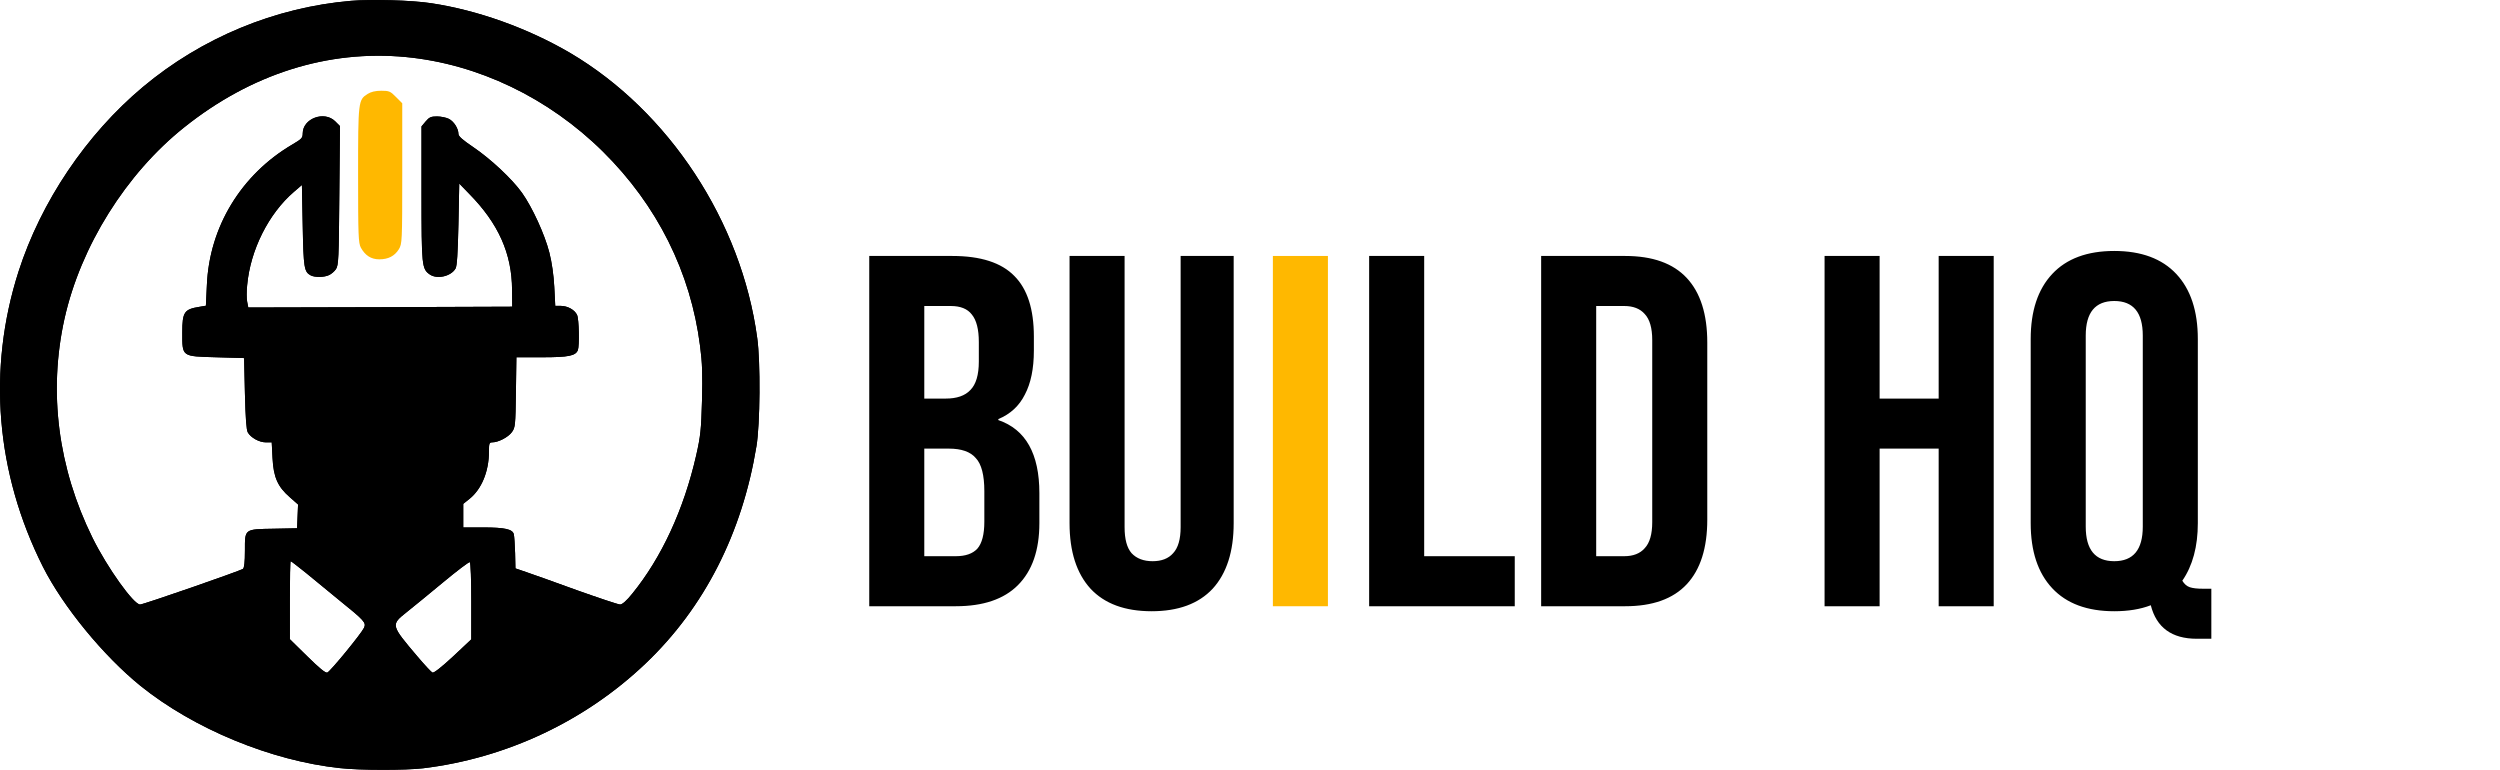
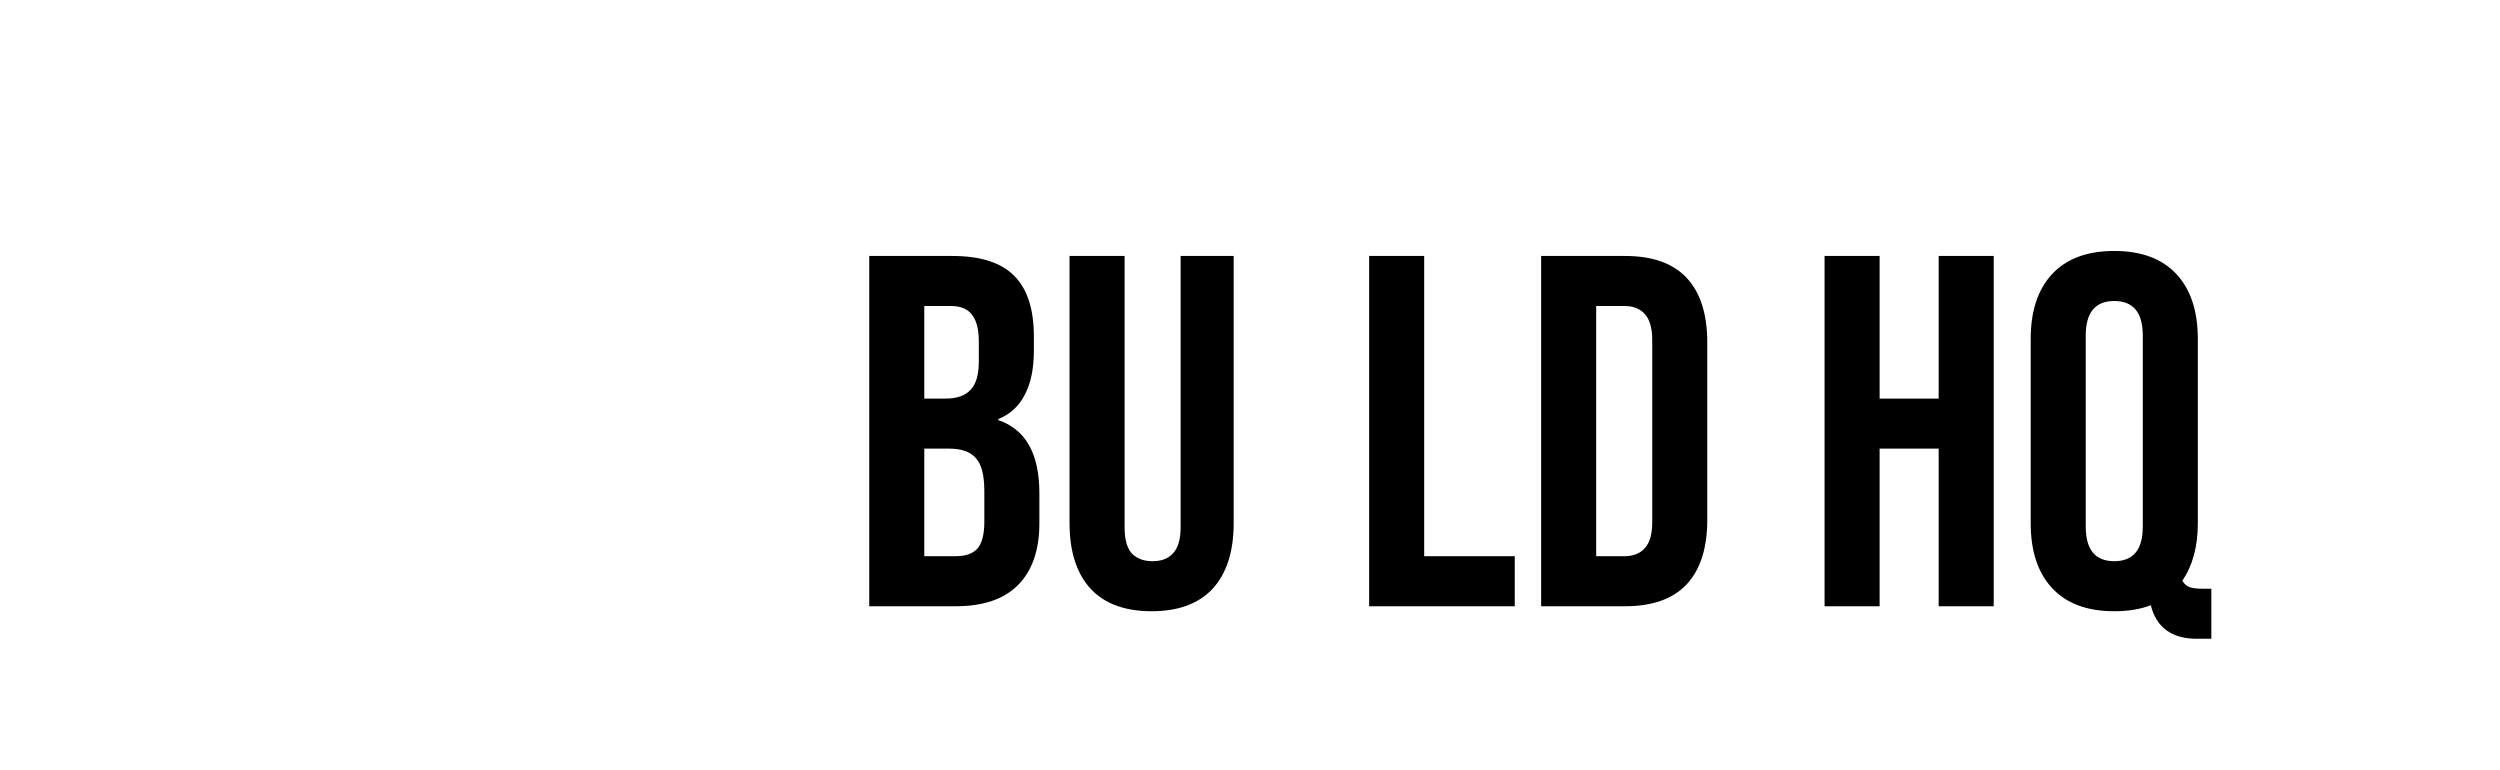
<svg xmlns="http://www.w3.org/2000/svg" width="1299" height="400" viewBox="0 0 1299 400" fill="none">
-   <path d="M182.314 0.436C142.772 3.856 104.814 19.623 74.198 45.234C44.75 69.927 21.308 104.798 9.629 141.087C-6.638 191.891 -2.217 245.699 22.309 294.501C32.821 315.274 53.676 340.717 73.03 356.401C100.727 378.675 140.77 395.276 176.641 399.113C186.986 400.281 210.678 400.281 219.854 399.197C263.234 393.941 304.195 374.587 335.562 344.638C366.011 315.607 385.615 277.066 393.04 231.934C394.959 220.672 395.209 187.97 393.457 175.624C385.282 115.142 347.574 57.748 296.186 27.465C274.162 14.618 248.385 5.358 224.192 1.687C214.098 0.102 192.825 -0.482 182.314 0.436ZM210.845 29.634C248.385 33.221 285.007 50.823 313.288 78.77C341.485 106.633 358.92 141.504 363.758 179.795C364.926 188.638 365.093 194.728 364.76 208.159C364.342 223.258 364.009 226.595 361.756 236.522C355.333 264.719 343.737 289.746 328.554 308.433C325.634 312.103 323.298 314.106 322.214 314.106C321.296 314.106 311.286 310.769 300.024 306.764C288.761 302.677 276.915 298.422 273.662 297.338L267.822 295.335L267.655 287.41C267.489 283.072 267.238 278.651 266.988 277.65C266.404 274.98 262.4 274.063 251.054 274.063H240.71V267.973V261.8L244.047 259.13C250.22 254.125 254.058 244.948 254.058 234.604C254.058 230.433 254.224 229.849 255.726 229.849C258.896 229.849 264.068 227.179 265.987 224.51C267.739 222.09 267.822 221.006 268.073 203.737L268.323 185.635H281.671C295.519 185.635 299.106 184.884 300.274 181.881C301.108 179.545 300.858 165.78 299.857 163.694C298.689 161.025 294.935 158.939 291.348 158.939H288.511L288.011 149.095C287.677 142.922 286.759 136.332 285.425 131.16C283.005 121.733 276.582 107.718 271.243 100.21C266.154 93.035 254.892 82.524 245.882 76.434C240.46 72.764 238.207 70.845 238.207 69.594C238.207 66.841 235.871 63.087 233.202 61.752C231.867 61.084 229.114 60.501 227.029 60.501C223.942 60.501 223.024 60.918 221.189 63.087L219.02 65.673V100.627C219.02 138.167 219.187 139.669 223.275 142.588C227.112 145.258 234.37 143.59 236.706 139.502C237.456 138.25 237.874 131.493 238.207 116.477L238.624 95.371L243.797 100.71C258.98 116.143 265.987 131.743 266.07 150.597L266.154 159.356L197.58 159.607L129.007 159.774L128.423 156.77C128.089 155.102 128.089 151.264 128.423 148.178C130.091 129.908 139.518 111.055 152.699 99.709L156.87 96.122L157.287 117.311C157.704 139.252 158.038 141.254 161.458 143.089C163.544 144.173 168.382 144.173 170.969 142.922C172.136 142.422 173.805 141.003 174.556 139.835C175.89 137.833 176.057 134.413 176.308 101.628L176.641 65.506L174.139 63.003C168.466 57.414 157.287 61.585 157.287 69.343C157.287 71.679 156.703 72.263 151.865 75.099C125.336 90.7 108.735 117.895 107.484 148.261L106.983 158.856L103.563 159.44C95.721 160.691 94.72 162.193 94.72 172.704C94.72 185.468 94.22 185.134 112.406 185.635L126.838 186.052L127.255 204.405C127.589 217.335 128.006 223.342 128.757 224.676C130.342 227.429 134.68 229.849 138.183 229.849H141.187L141.604 237.941C142.104 247.951 144.273 252.873 150.613 258.379L154.868 262.133L154.618 268.307L154.367 274.48L142.271 274.73C126.838 274.98 127.255 274.73 127.255 286.159C127.255 291.999 126.921 295.002 126.254 295.586C124.919 296.587 74.532 314.106 72.78 314.106C69.443 314.106 55.762 295.002 48.087 279.485C30.151 243.113 25.062 203.737 33.488 165.697C41.914 127.906 65.522 90.199 95.805 66.09C130.509 38.393 170.385 25.797 210.845 29.634ZM158.872 297.588C162.877 300.925 170.718 307.265 176.141 311.77C189.488 322.531 190.323 323.532 189.155 326.202C187.82 329.122 171.636 348.893 170.051 349.477C169.133 349.811 165.88 347.141 159.706 341.051L150.613 332.125V311.853C150.613 300.675 150.78 291.581 151.031 291.581C151.281 291.581 154.785 294.334 158.872 297.588ZM244.881 312.354V332.208L235.371 341.135C229.615 346.474 225.444 349.811 224.693 349.477C224.109 349.227 220.605 345.473 216.934 341.135C203.003 324.7 203.003 324.7 211.262 318.11C214.348 315.691 222.857 308.683 230.115 302.677C237.456 296.587 243.713 291.832 244.13 292.082C244.547 292.332 244.881 301.425 244.881 312.354Z" fill="black" />
-   <path d="M182.314 0.436C142.772 3.856 104.814 19.623 74.198 45.234C44.75 69.927 21.308 104.798 9.629 141.087C-6.638 191.891 -2.217 245.699 22.309 294.501C32.821 315.274 53.676 340.717 73.03 356.401C100.727 378.675 140.77 395.276 176.641 399.113C186.986 400.281 210.678 400.281 219.854 399.197C263.234 393.941 304.195 374.587 335.562 344.638C366.011 315.607 385.615 277.066 393.04 231.934C394.959 220.672 395.209 187.97 393.457 175.624C385.282 115.142 347.574 57.748 296.186 27.465C274.162 14.618 248.385 5.358 224.192 1.687C214.098 0.102 192.825 -0.482 182.314 0.436ZM210.845 29.634C248.385 33.221 285.007 50.823 313.288 78.77C341.485 106.633 358.92 141.504 363.758 179.795C364.926 188.638 365.093 194.728 364.76 208.159C364.342 223.258 364.009 226.595 361.756 236.522C355.333 264.719 343.737 289.746 328.554 308.433C325.634 312.103 323.298 314.106 322.214 314.106C321.296 314.106 311.286 310.769 300.024 306.764C288.761 302.677 276.915 298.422 273.662 297.338L267.822 295.335L267.655 287.41C267.489 283.072 267.238 278.651 266.988 277.65C266.404 274.98 262.4 274.063 251.054 274.063H240.71V267.973V261.8L244.047 259.13C250.22 254.125 254.058 244.948 254.058 234.604C254.058 230.433 254.224 229.849 255.726 229.849C258.896 229.849 264.068 227.179 265.987 224.51C267.739 222.09 267.822 221.006 268.073 203.737L268.323 185.635H281.671C295.519 185.635 299.106 184.884 300.274 181.881C301.108 179.545 300.858 165.78 299.857 163.694C298.689 161.025 294.935 158.939 291.348 158.939H288.511L288.011 149.095C287.677 142.922 286.759 136.332 285.425 131.16C283.005 121.733 276.582 107.718 271.243 100.21C266.154 93.035 254.892 82.524 245.882 76.434C240.46 72.764 238.207 70.845 238.207 69.594C238.207 66.841 235.871 63.087 233.202 61.752C231.867 61.084 229.114 60.501 227.029 60.501C223.942 60.501 223.024 60.918 221.189 63.087L219.02 65.673V100.627C219.02 138.167 219.187 139.669 223.275 142.588C227.112 145.258 234.37 143.59 236.706 139.502C237.456 138.25 237.874 131.493 238.207 116.477L238.624 95.371L243.797 100.71C258.98 116.143 265.987 131.743 266.07 150.597L266.154 159.356L197.58 159.607L129.007 159.774L128.423 156.77C128.089 155.102 128.089 151.264 128.423 148.178C130.091 129.908 139.518 111.055 152.699 99.709L156.87 96.122L157.287 117.311C157.704 139.252 158.038 141.254 161.458 143.089C163.544 144.173 168.382 144.173 170.969 142.922C172.136 142.422 173.805 141.003 174.556 139.835C175.89 137.833 176.057 134.413 176.308 101.628L176.641 65.506L174.139 63.003C168.466 57.414 157.287 61.585 157.287 69.343C157.287 71.679 156.703 72.263 151.865 75.099C125.336 90.7 108.735 117.895 107.484 148.261L106.983 158.856L103.563 159.44C95.721 160.691 94.72 162.193 94.72 172.704C94.72 185.468 94.22 185.134 112.406 185.635L126.838 186.052L127.255 204.405C127.589 217.335 128.006 223.342 128.757 224.676C130.342 227.429 134.68 229.849 138.183 229.849H141.187L141.604 237.941C142.104 247.951 144.273 252.873 150.613 258.379L154.868 262.133L154.618 268.307L154.367 274.48L142.271 274.73C126.838 274.98 127.255 274.73 127.255 286.159C127.255 291.999 126.921 295.002 126.254 295.586C124.919 296.587 74.532 314.106 72.78 314.106C69.443 314.106 55.762 295.002 48.087 279.485C30.151 243.113 25.062 203.737 33.488 165.697C41.914 127.906 65.522 90.199 95.805 66.09C130.509 38.393 170.385 25.797 210.845 29.634ZM158.872 297.588C162.877 300.925 170.718 307.265 176.141 311.77C189.488 322.531 190.323 323.532 189.155 326.202C187.82 329.122 171.636 348.893 170.051 349.477C169.133 349.811 165.88 347.141 159.706 341.051L150.613 332.125V311.853C150.613 300.675 150.78 291.581 151.031 291.581C151.281 291.581 154.785 294.334 158.872 297.588ZM244.881 312.354V332.208L235.371 341.135C229.615 346.474 225.444 349.811 224.693 349.477C224.109 349.227 220.605 345.473 216.934 341.135C203.003 324.7 203.003 324.7 211.262 318.11C214.348 315.691 222.857 308.683 230.115 302.677C237.456 296.587 243.713 291.832 244.13 292.082C244.547 292.332 244.881 301.425 244.881 312.354Z" fill="black" />
-   <path d="M190.99 48.821C186.151 51.908 186.068 52.492 186.068 90.95C186.068 122.567 186.235 126.238 187.486 128.657C189.739 132.745 192.825 134.747 197.08 134.747C201.751 134.747 205.005 133.078 207.257 129.491C208.926 126.655 209.009 125.737 209.009 90.115V53.66L205.756 50.406C202.836 47.403 202.169 47.153 198.081 47.153C194.994 47.153 192.742 47.737 190.99 48.821Z" fill="#FFB800" />
  <path d="M451.66 133H494.82C509.553 133 520.3 136.467 527.06 143.4C533.82 150.16 537.2 160.647 537.2 174.86V182.14C537.2 191.5 535.64 199.127 532.52 205.02C529.573 210.913 524.98 215.16 518.74 217.76V218.28C532.953 223.133 540.06 235.787 540.06 256.24V271.84C540.06 285.88 536.333 296.627 528.88 304.08C521.6 311.36 510.853 315 496.64 315H451.66V133ZM491.44 207.1C497.16 207.1 501.407 205.627 504.18 202.68C507.127 199.733 508.6 194.793 508.6 187.86V177.72C508.6 171.133 507.387 166.367 504.96 163.42C502.707 160.473 499.067 159 494.04 159H480.26V207.1H491.44ZM496.64 289C501.667 289 505.393 287.7 507.82 285.1C510.247 282.327 511.46 277.647 511.46 271.06V255.2C511.46 246.88 509.987 241.16 507.04 238.04C504.267 234.747 499.587 233.1 493 233.1H480.26V289H496.64ZM598.377 317.6C584.511 317.6 573.937 313.7 566.657 305.9C559.377 297.927 555.737 286.573 555.737 271.84V133H584.337V273.92C584.337 280.16 585.551 284.667 587.977 287.44C590.577 290.213 594.217 291.6 598.897 291.6C603.577 291.6 607.131 290.213 609.557 287.44C612.157 284.667 613.457 280.16 613.457 273.92V133H641.017V271.84C641.017 286.573 637.377 297.927 630.097 305.9C622.817 313.7 612.244 317.6 598.377 317.6ZM711.406 133H740.006V289H787.066V315H711.406V133ZM800.781 133H844.461C858.674 133 869.334 136.813 876.441 144.44C883.548 152.067 887.101 163.247 887.101 177.98V270.02C887.101 284.753 883.548 295.933 876.441 303.56C869.334 311.187 858.674 315 844.461 315H800.781V133ZM843.941 289C848.621 289 852.174 287.613 854.601 284.84C857.201 282.067 858.501 277.56 858.501 271.32V176.68C858.501 170.44 857.201 165.933 854.601 163.16C852.174 160.387 848.621 159 843.941 159H829.381V289H843.941ZM948.047 133H976.647V207.1H1007.33V133H1035.93V315H1007.33V233.1H976.647V315H948.047V133ZM1141.47 331.9C1128.47 331.9 1120.49 326.093 1117.55 314.48C1112.17 316.56 1105.85 317.6 1098.57 317.6C1084.53 317.6 1073.78 313.613 1066.33 305.64C1058.87 297.667 1055.15 286.4 1055.15 271.84V176.16C1055.15 161.6 1058.87 150.333 1066.33 142.36C1073.78 134.387 1084.53 130.4 1098.57 130.4C1112.61 130.4 1123.35 134.387 1130.81 142.36C1138.26 150.333 1141.99 161.6 1141.99 176.16V271.84C1141.99 283.973 1139.3 293.94 1133.93 301.74C1134.97 303.473 1136.27 304.6 1137.83 305.12C1139.39 305.64 1141.64 305.9 1144.59 305.9H1149.01V331.9H1141.47ZM1098.57 291.6C1108.45 291.6 1113.39 285.62 1113.39 273.66V174.34C1113.39 162.38 1108.45 156.4 1098.57 156.4C1088.69 156.4 1083.75 162.38 1083.75 174.34V273.66C1083.75 285.62 1088.69 291.6 1098.57 291.6Z" fill="black" />
-   <path d="M661.387 133H689.987V315H661.387V133Z" fill="#FFB800" />
</svg>